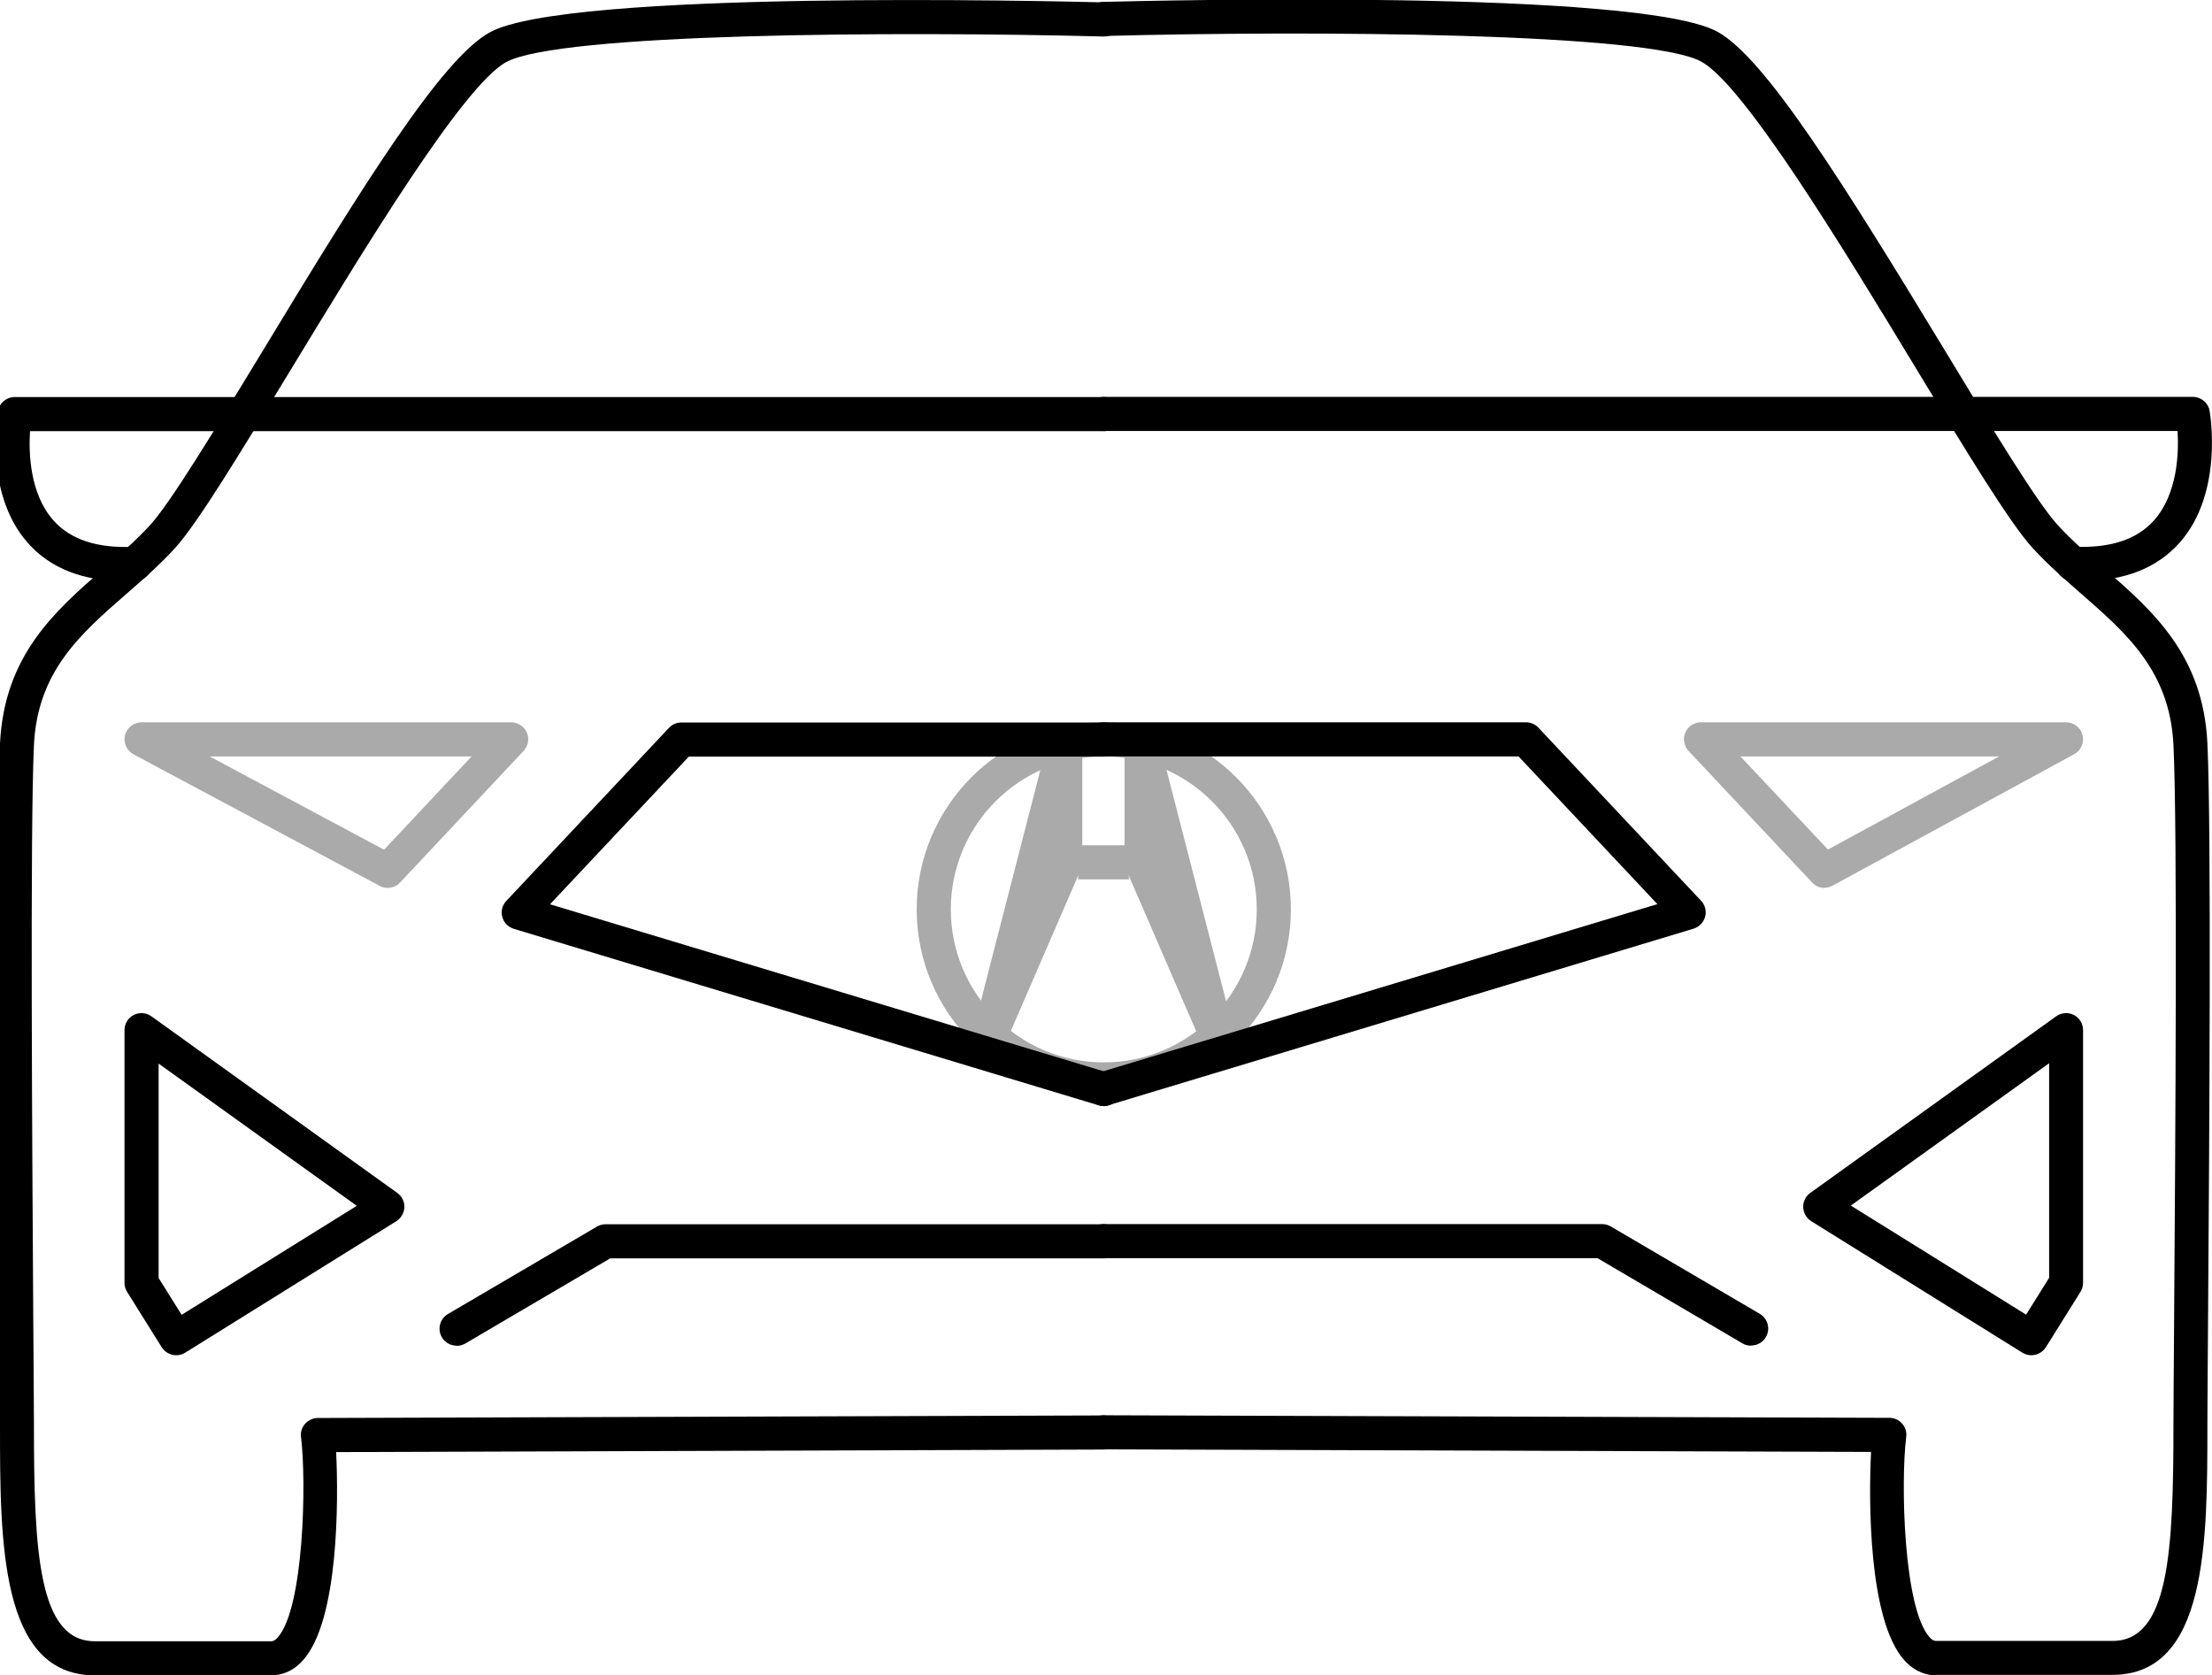
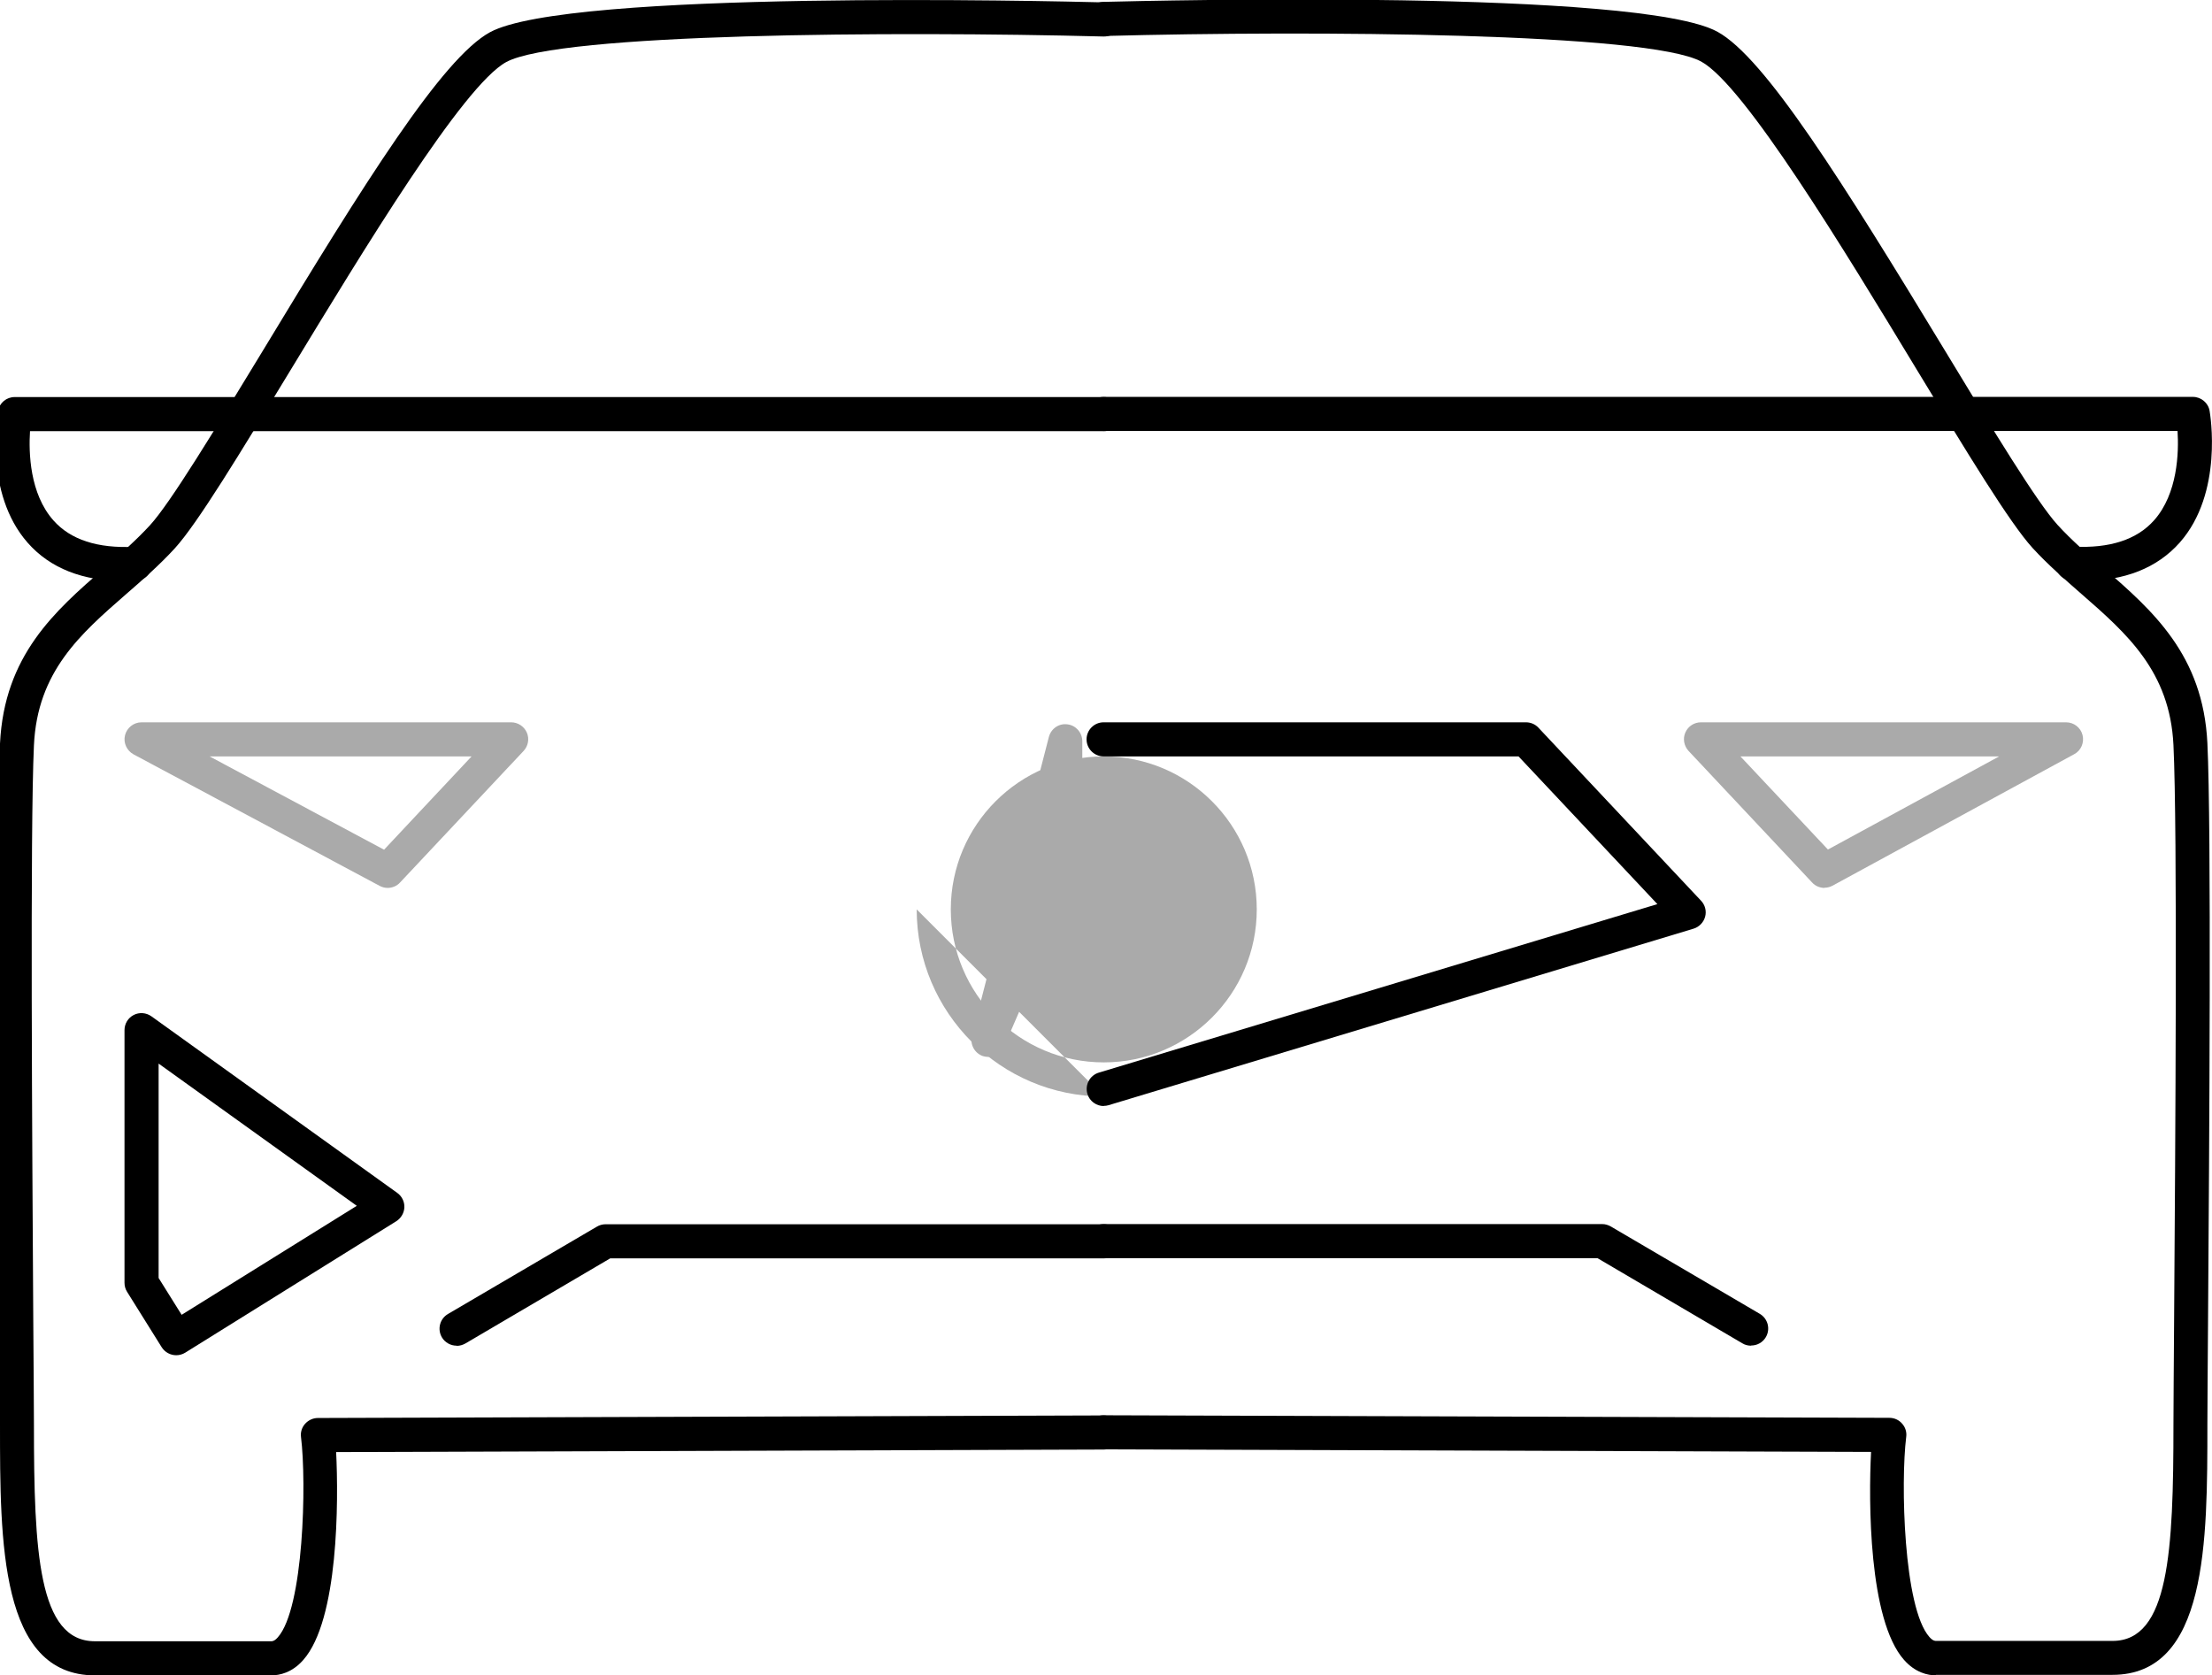
<svg xmlns="http://www.w3.org/2000/svg" id="a" viewBox="0 0 129.7 98.23">
  <defs>
    <style>.b{fill:#aaa;}</style>
  </defs>
  <g>
    <path d="M15.92,98.23h0c-1.56,0-3.46,0-5.81,0H5.57C0,98.23,0,90.42,0,83.53c0-1-.02-3.28-.04-6.29-.07-10.02-.2-28.68,.04-33.64,.25-5.18,3.22-7.77,6.09-10.27,.92-.8,1.88-1.64,2.7-2.53,1.21-1.32,3.8-5.6,6.55-10.12C21.42,10.63,25.94,3.41,28.73,1.89,33.3-.6,61.54,.06,64.75,.14c.55,.01,.99,.47,.97,1.03s-.45,.99-1.03,.97c-12.37-.32-31.91-.19-35.01,1.5-2.53,1.38-8.37,11.03-12.65,18.07-2.92,4.81-5.44,8.97-6.78,10.44-.9,.98-1.89,1.85-2.86,2.69-2.67,2.33-5.2,4.53-5.4,8.86-.23,4.91-.1,23.53-.04,33.53,.02,3.01,.04,5.3,.04,6.3,0,7.44,.26,12.7,3.57,12.7h4.53c2.35,0,4.26,0,5.82,0,.05,0,.18,0,.38-.23,1.52-1.71,1.69-9.08,1.36-11.74-.04-.28,.05-.57,.24-.78,.19-.21,.46-.34,.75-.34l46.07-.15h0c.55,0,1,.45,1,1,0,.55-.44,1-1,1l-45,.15c.14,2.87,.15,9.84-1.93,12.19-.66,.75-1.39,.9-1.88,.9Z" />
    <path class="b" d="M22.73,52.06c-.16,0-.32-.04-.47-.12l-14.43-7.71c-.4-.22-.61-.68-.5-1.12,.11-.44,.51-.76,.97-.76H29.97c.4,0,.76,.24,.92,.6,.16,.37,.08,.79-.19,1.08l-7.24,7.71c-.19,.21-.46,.32-.73,.32Zm-10.44-7.71l10.23,5.47,5.13-5.47H12.29Z" />
    <path d="M10.33,79.46c-.33,0-.66-.17-.85-.47l-2.03-3.25c-.1-.16-.15-.34-.15-.53v-14.81c0-.38,.21-.72,.54-.89,.33-.17,.73-.14,1.04,.08l14.41,10.35c.27,.19,.43,.51,.42,.84-.01,.33-.19,.64-.47,.82l-12.38,7.71c-.16,.1-.35,.15-.53,.15Zm-1.03-4.53l1.35,2.16,10.27-6.39-11.62-8.34v12.58Z" />
    <path d="M26.77,78.9c-.34,0-.68-.18-.86-.49-.28-.48-.12-1.09,.36-1.37l8.73-5.12c.15-.09,.33-.14,.51-.14h29.22c.55,0,1,.45,1,1s-.45,1-1,1h-28.95l-8.49,4.99c-.16,.09-.33,.14-.51,.14Z" />
    <path d="M7.31,34.07c-2.46,0-4.37-.75-5.69-2.25C-.94,28.91-.16,24.3-.12,24.1c.09-.48,.5-.82,.98-.82h63.86c.55,0,1,.45,1,1s-.45,1-1,1H1.76c-.08,1.26-.02,3.66,1.37,5.23,1.01,1.14,2.59,1.65,4.74,1.55,.53-.03,1.02,.39,1.05,.95,.03,.55-.4,1.02-.95,1.05-.22,.01-.45,.02-.66,.02Z" />
    <path d="M113.52,98.23c-.49,0-1.22-.16-1.88-.91-2.08-2.35-2.08-9.32-1.93-12.19l-45-.15c-.55,0-1-.45-1-1,0-.55,.45-1,1-1h0l46.07,.15c.29,0,.56,.12,.75,.34,.19,.21,.28,.5,.24,.78-.33,2.65-.16,10.02,1.36,11.73,.2,.23,.34,.23,.38,.23,1.56,0,3.46,0,5.82,0h4.54c3.31,0,3.57-5.26,3.57-12.7,0-1,.02-3.29,.04-6.3,.07-10,.2-28.62-.04-33.53-.21-4.32-2.73-6.53-5.4-8.86-.96-.84-1.96-1.71-2.86-2.69-1.34-1.47-3.86-5.62-6.78-10.44-4.27-7.05-10.12-16.7-12.65-18.08-3.1-1.69-22.64-1.83-35.01-1.5-.57,.02-1.01-.42-1.03-.97-.01-.55,.42-1.01,.97-1.03,3.21-.08,31.45-.75,36.02,1.75,2.78,1.52,7.31,8.75,13.4,18.79,2.74,4.53,5.34,8.8,6.54,10.12,.82,.9,1.78,1.73,2.7,2.53,2.87,2.5,5.84,5.09,6.09,10.27,.24,4.96,.11,23.62,.04,33.64-.02,3-.04,5.29-.04,6.29,0,6.89,0,14.7-5.57,14.7h-4.54c-2.35,0-4.26,0-5.81,0h0Z" />
    <path class="b" d="M106.98,52.06c-.27,0-.54-.11-.73-.32l-7.24-7.71c-.27-.29-.35-.72-.19-1.08,.16-.37,.52-.6,.92-.6h21.4c.46,0,.86,.31,.97,.75,.11,.44-.09,.91-.49,1.12l-14.17,7.71c-.15,.08-.31,.12-.48,.12Zm-4.93-7.71l5.13,5.46,10.04-5.46h-15.17Z" />
-     <path d="M119.11,79.46c-.18,0-.36-.05-.53-.15l-12.38-7.71c-.28-.18-.46-.48-.47-.82-.01-.33,.15-.65,.42-.84l14.41-10.35c.31-.22,.71-.25,1.04-.08,.33,.17,.54,.51,.54,.89v14.81c0,.19-.05,.37-.15,.53l-2.03,3.25c-.19,.3-.52,.47-.85,.47Zm-10.58-8.77l10.27,6.39,1.35-2.16v-12.58l-11.62,8.34Z" />
    <path d="M102.67,78.9c-.17,0-.35-.04-.51-.14l-8.49-4.99h-28.95c-.55,0-1-.45-1-1s.45-1,1-1h29.22c.18,0,.35,.05,.51,.14l8.73,5.12c.48,.28,.64,.89,.36,1.37-.19,.32-.52,.49-.86,.49Z" />
    <path d="M122.13,34.07c-.22,0-.44,0-.66-.02-.55-.03-.98-.5-.95-1.05,.03-.55,.5-.98,1.05-.95,2.14,.11,3.73-.41,4.74-1.55,1.38-1.56,1.45-3.97,1.37-5.23h-62.96c-.55,0-1-.45-1-1s.45-1,1-1h63.86c.48,0,.9,.35,.98,.82,.03,.19,.82,4.81-1.75,7.72-1.32,1.49-3.23,2.25-5.69,2.25Z" />
  </g>
-   <path class="b" d="M64.72,64.29c-6.05,0-10.97-4.92-10.97-10.97s4.92-10.97,10.97-10.97,10.97,4.92,10.97,10.97-4.92,10.97-10.97,10.97Zm0-19.94c-4.95,0-8.97,4.02-8.97,8.97s4.02,8.97,8.97,8.97,8.97-4.02,8.97-8.97-4.02-8.97-8.97-8.97Z" />
+   <path class="b" d="M64.72,64.29c-6.05,0-10.97-4.92-10.97-10.97Zm0-19.94c-4.95,0-8.97,4.02-8.97,8.97s4.02,8.97,8.97,8.97,8.97-4.02,8.97-8.97-4.02-8.97-8.97-8.97Z" />
  <path class="b" d="M57.95,61.97c-.11,0-.22-.02-.32-.05-.49-.17-.77-.69-.64-1.2l4.51-17.51c.13-.49,.59-.81,1.09-.74,.5,.06,.87,.49,.87,.99v7.1c0,.14-.03,.27-.08,.4l-4.51,10.41c-.16,.37-.53,.6-.92,.6Z" />
-   <path class="b" d="M71.45,61.97c-.39,0-.75-.23-.92-.6l-4.51-10.41c-.05-.13-.08-.26-.08-.4v-7.1c0-.5,.37-.93,.87-.99,.49-.07,.97,.25,1.09,.74l4.51,17.51c.13,.51-.15,1.03-.64,1.2-.11,.04-.22,.05-.32,.05Z" />
-   <rect class="b" x="63.22" y="49.56" width="2.97" height="2" />
-   <path d="M64.72,64.85c-.1,0-.19-.01-.29-.04l-34.3-10.35c-.33-.1-.59-.36-.68-.7-.09-.33,0-.69,.24-.94l9.54-10.15c.19-.2,.45-.31,.73-.31h24.76c.55,0,1,.45,1,1s-.45,1-1,1h-24.33l-8.14,8.66,32.75,9.88c.53,.16,.83,.72,.67,1.25-.13,.43-.53,.71-.96,.71Z" />
  <path d="M64.72,64.85c-.43,0-.83-.28-.96-.71-.16-.53,.14-1.09,.67-1.25l32.75-9.88-8.14-8.66h-24.33c-.55,0-1-.45-1-1s.45-1,1-1h24.76c.28,0,.54,.11,.73,.31l9.54,10.15c.24,.25,.33,.61,.24,.94-.09,.33-.35,.6-.68,.7l-34.3,10.35c-.1,.03-.19,.04-.29,.04Z" />
</svg>